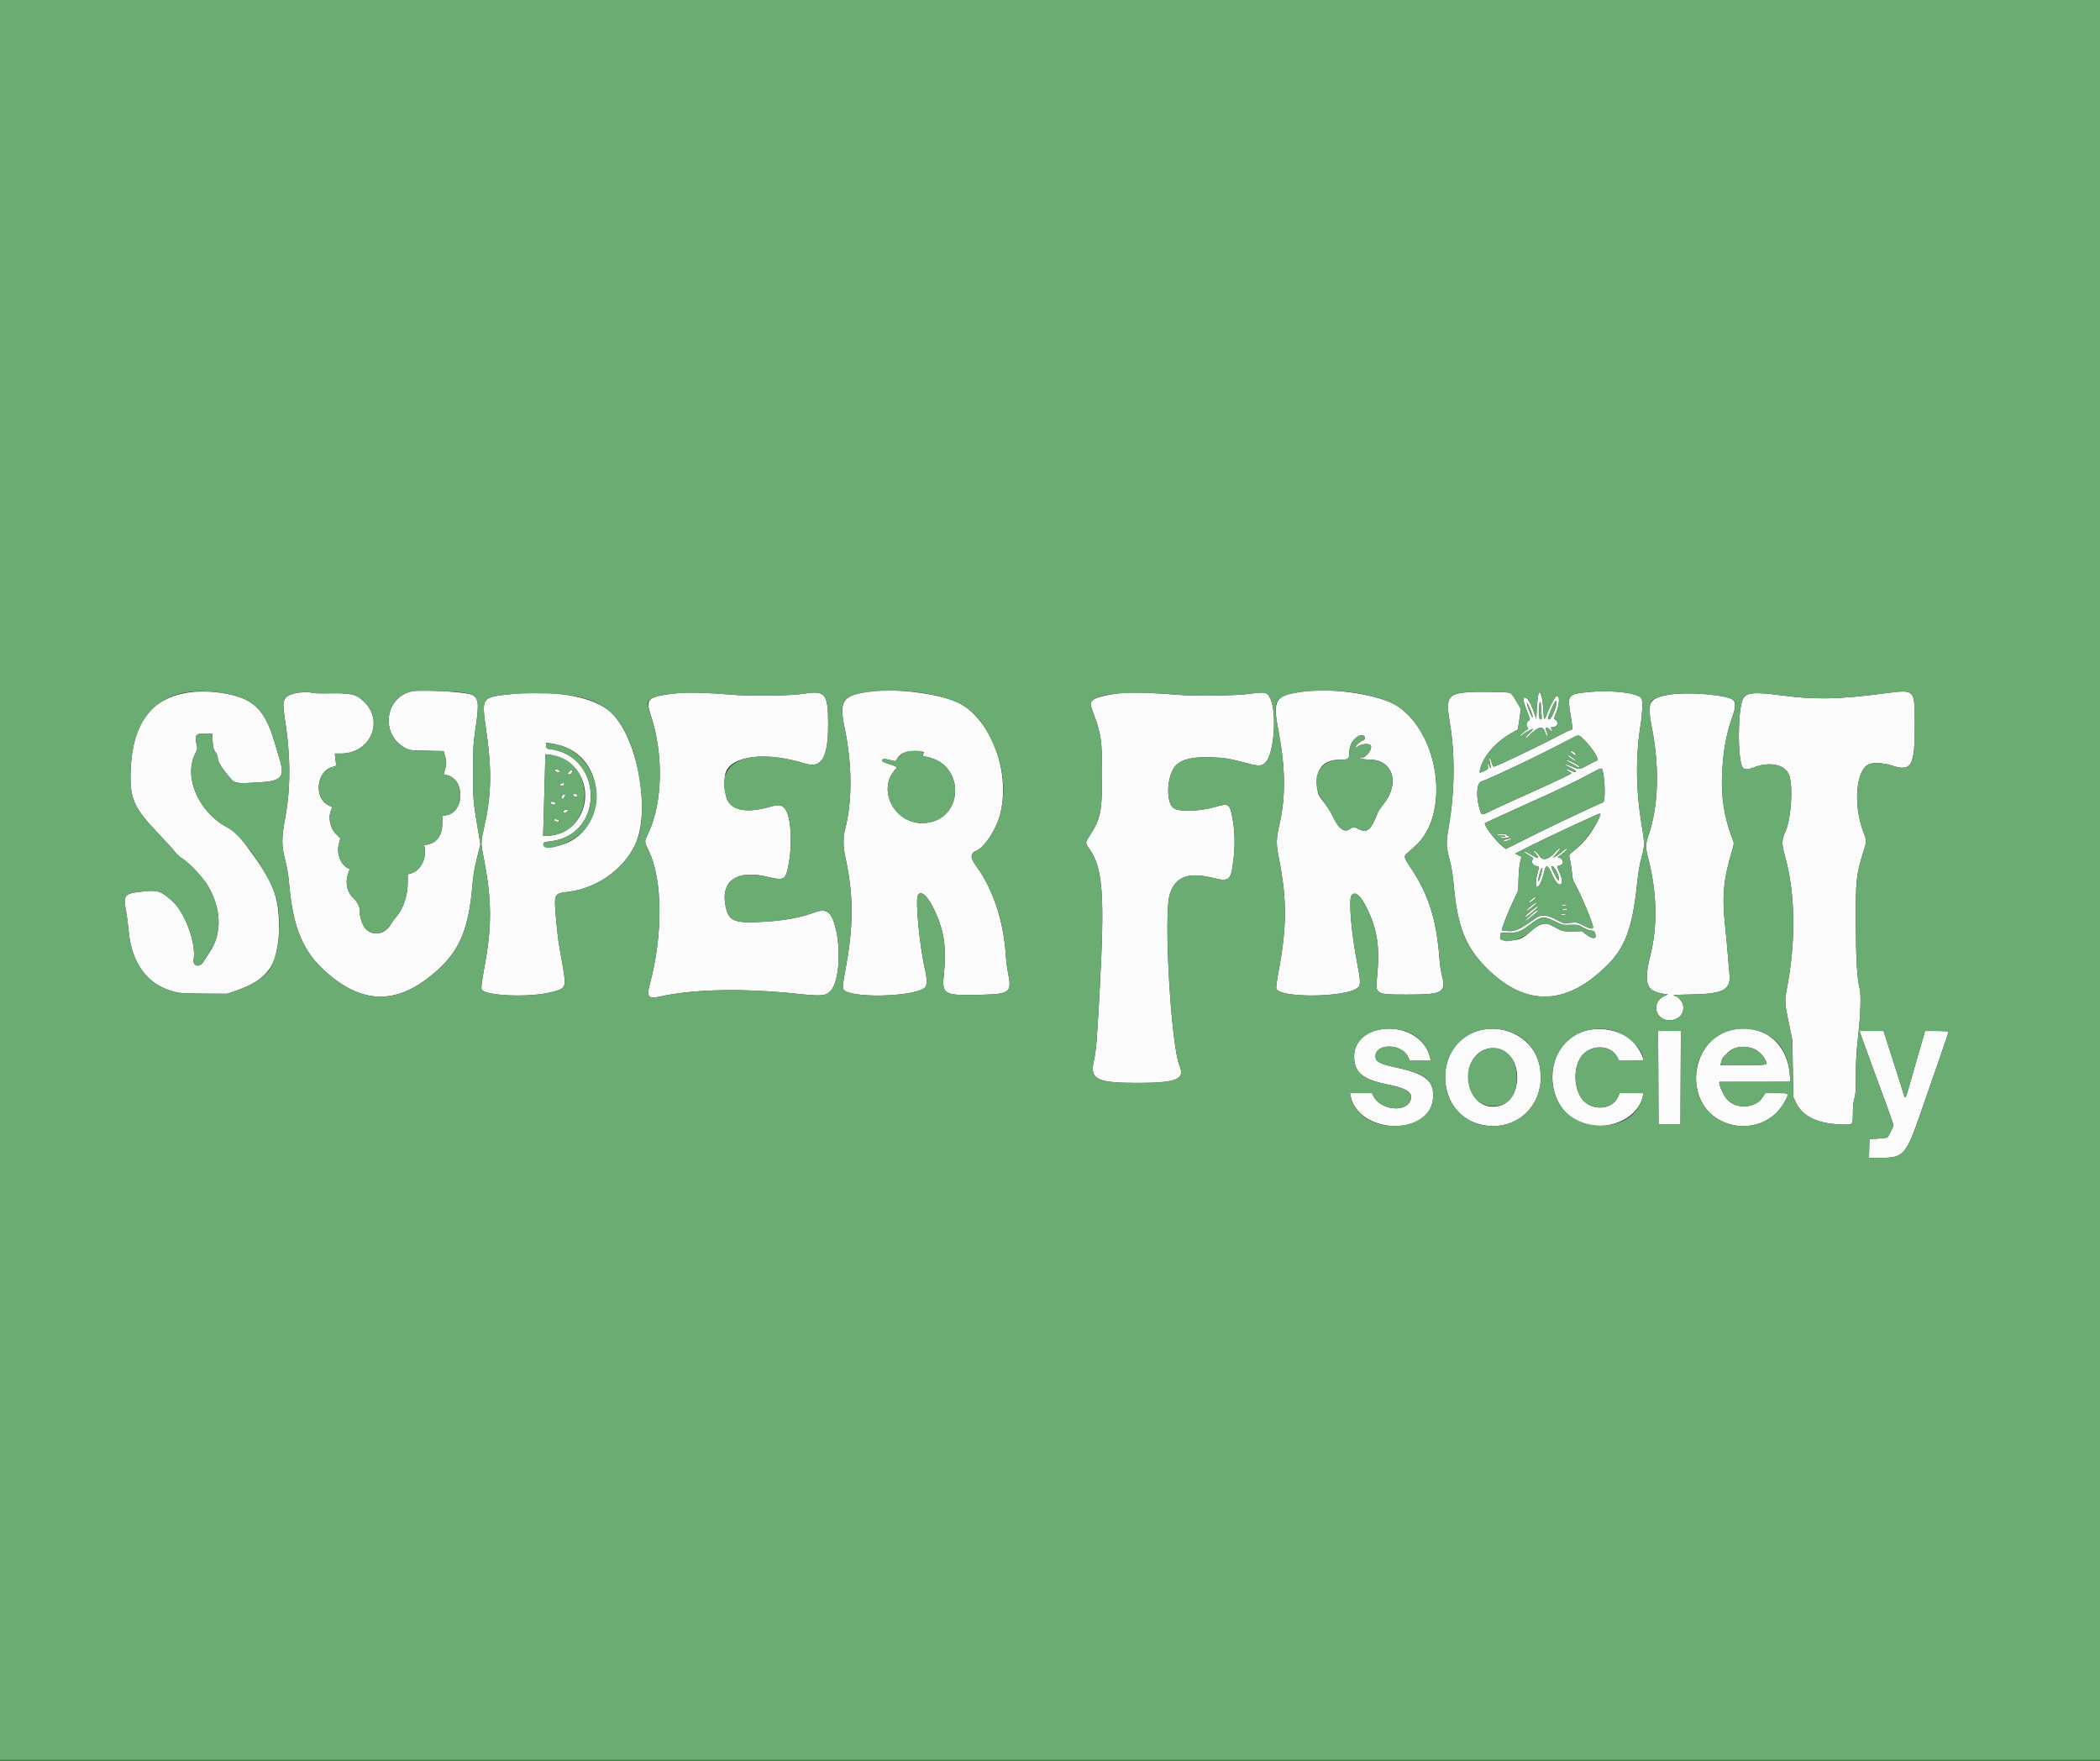
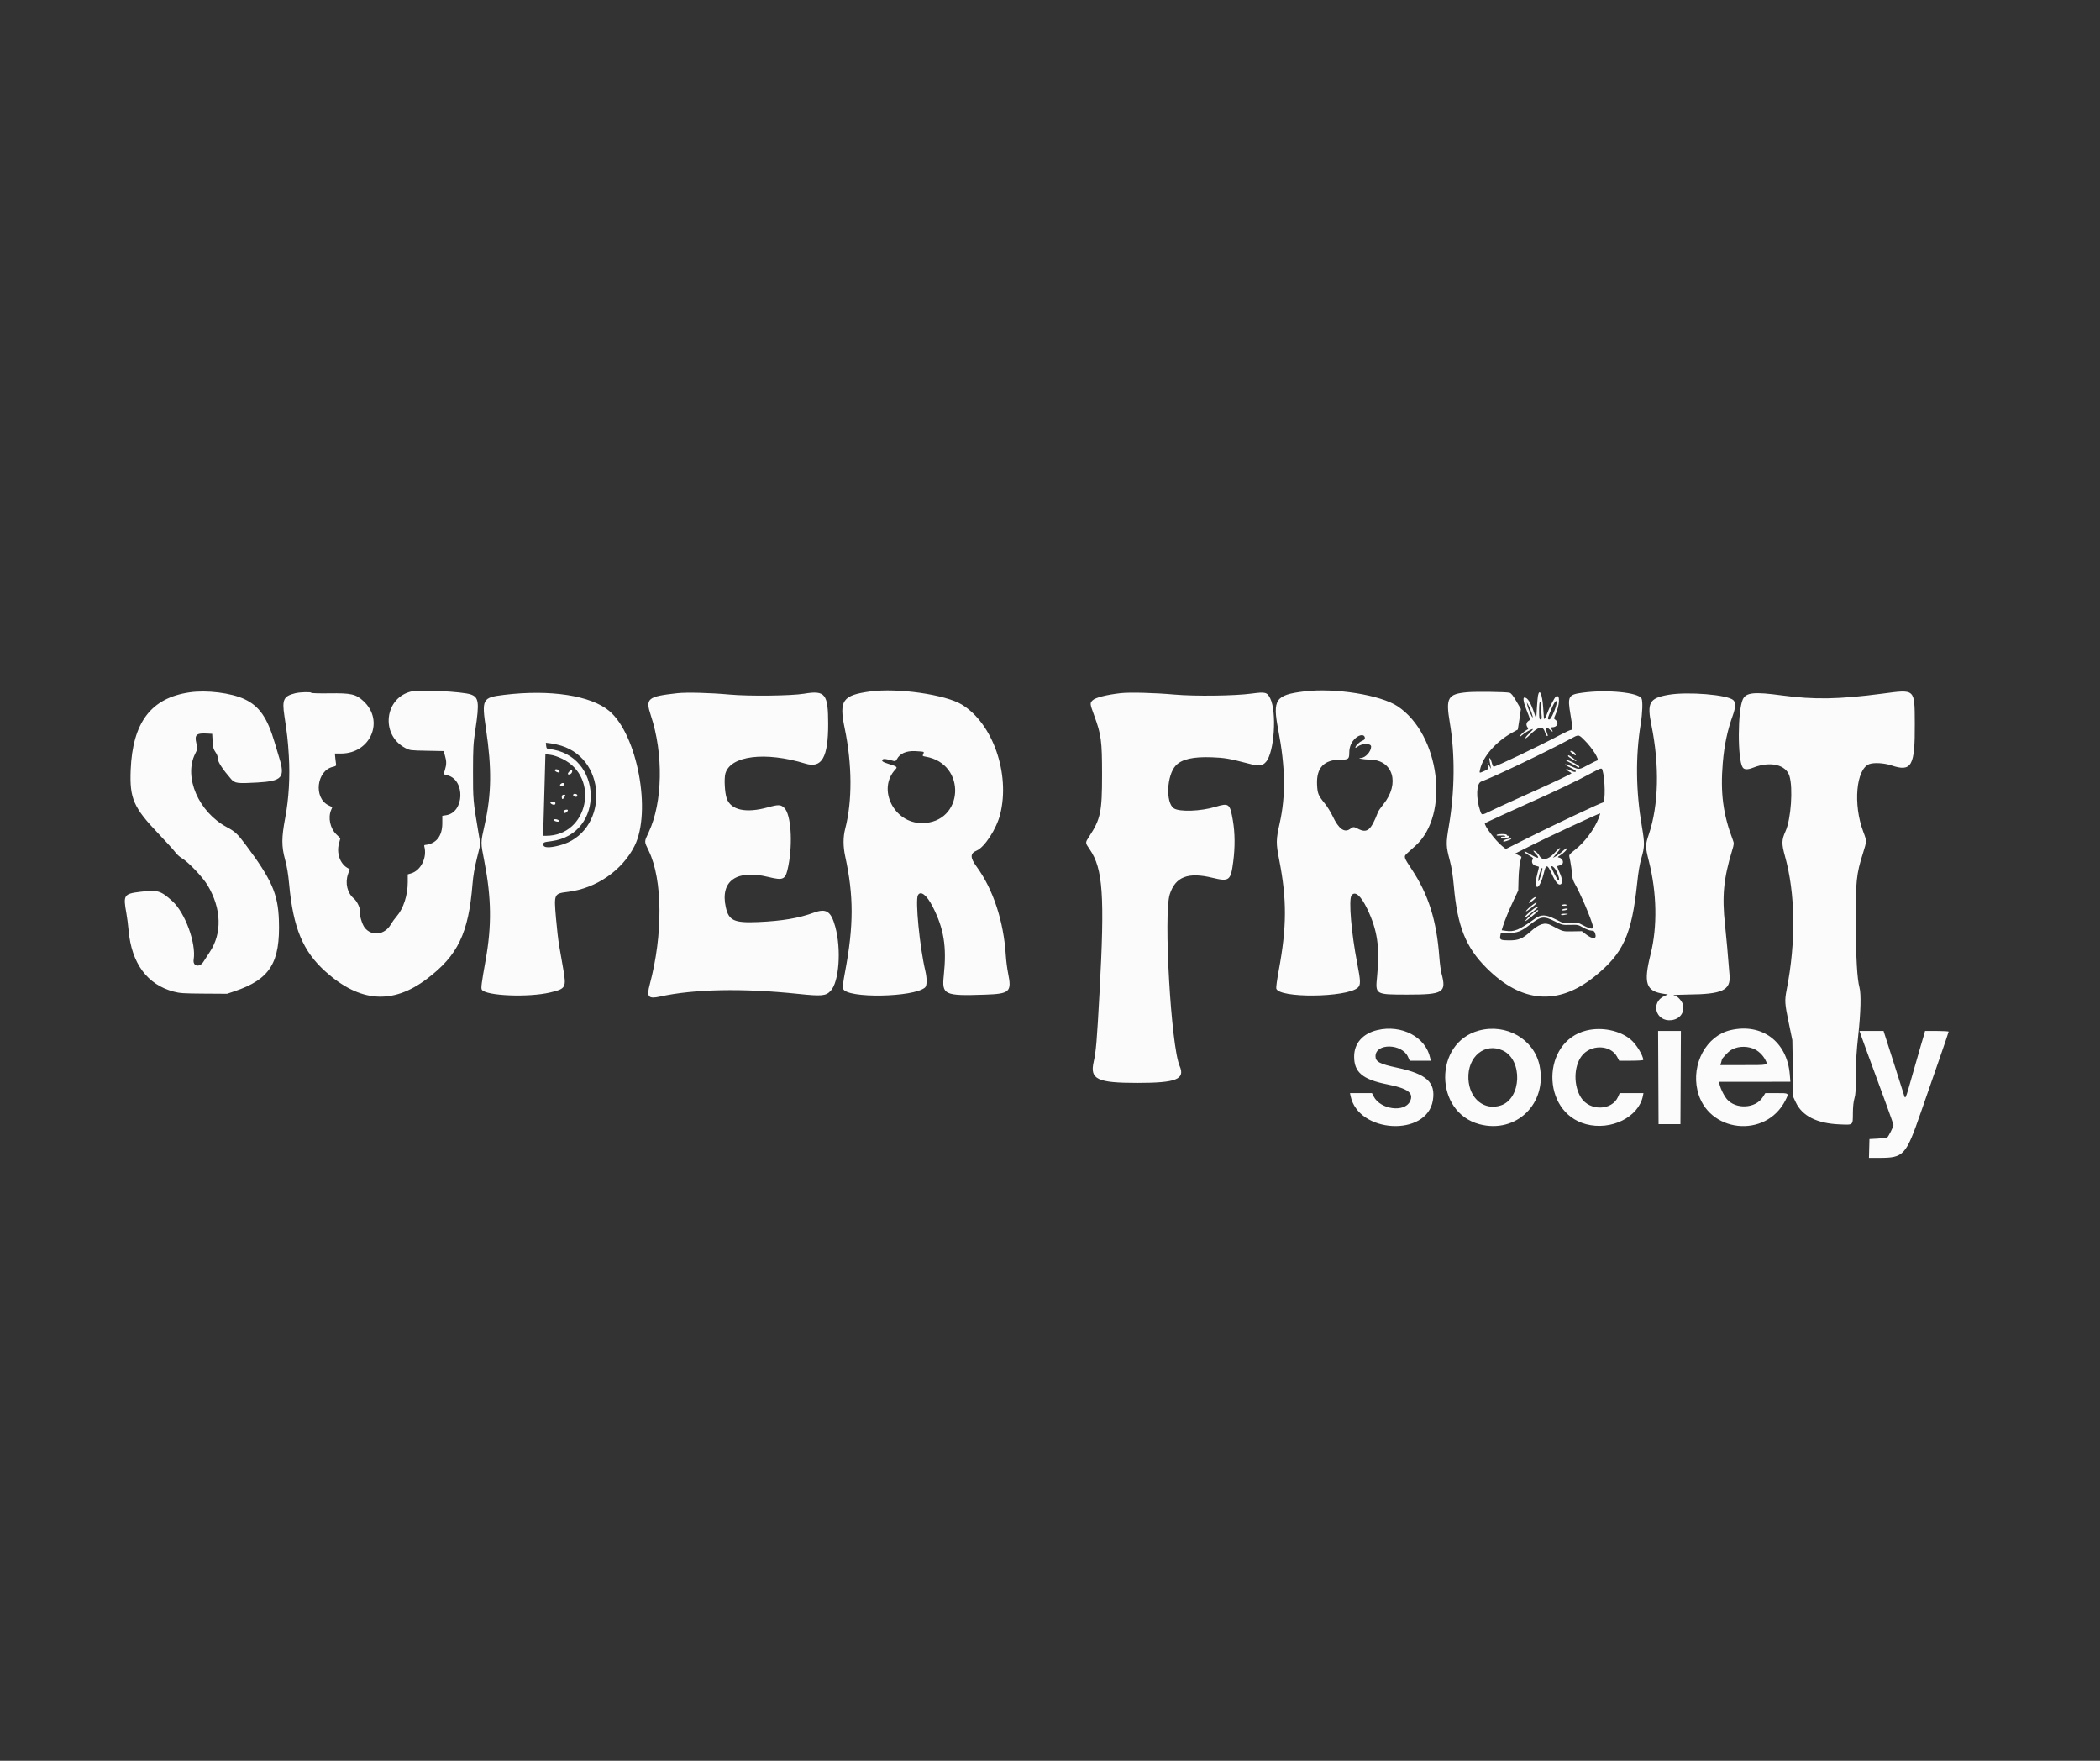
<svg xmlns="http://www.w3.org/2000/svg" height="335.319" viewBox="0 0 400 335.319" width="400">
  <rect x="0" y="0" width="400" height="335.319" fill="#333333" stroke="none" />
  <g fill-rule="evenodd">
    <path d="M78.500 131.645 C 73.240 132.751,72.386 139.930,77.214 142.455 C 78.057 142.896,78.179 142.911,81.290 142.970 L 84.496 143.031 84.748 143.879 C 85.065 144.945,85.066 145.564,84.752 146.599 C 84.615 147.048,84.503 147.427,84.502 147.439 C 84.501 147.451,84.825 147.542,85.221 147.642 C 88.659 148.508,88.455 154.728,84.972 155.250 L 84.250 155.359 84.248 156.804 C 84.245 159.258,83.058 160.723,80.917 160.917 C 80.825 160.925,80.780 161.041,80.816 161.174 C 81.393 163.281,80.193 165.756,78.324 166.316 L 77.667 166.513 77.667 167.980 C 77.667 170.477,76.838 173.038,75.556 174.500 C 75.194 174.912,74.692 175.608,74.440 176.045 C 73.276 178.066,70.762 178.362,69.445 176.635 C 68.966 176.008,68.420 174.156,68.558 173.628 C 68.700 173.086,68.029 171.630,67.398 171.109 C 66.158 170.085,65.702 168.189,66.284 166.476 L 66.603 165.534 66.125 165.252 C 64.774 164.454,64.087 162.476,64.550 160.713 L 64.831 159.642 64.035 158.863 C 62.884 157.735,62.458 155.720,63.065 154.269 L 63.296 153.715 62.570 153.362 C 59.684 151.960,60.298 146.715,63.427 146.031 C 63.865 145.935,64.064 145.809,64.025 145.652 C 63.993 145.523,63.926 144.985,63.877 144.458 L 63.787 143.500 64.959 143.500 C 70.617 143.500,73.281 137.213,69.204 133.487 C 67.771 132.178,66.862 131.975,62.697 132.035 C 60.741 132.063,59.312 132.019,59.282 131.929 C 59.218 131.737,57.144 131.796,56.250 132.015 C 54.012 132.565,53.698 133.219,54.172 136.333 C 54.703 139.822,54.840 141.059,55.011 143.887 C 55.258 147.963,55.018 152.093,54.319 155.791 C 53.617 159.503,53.611 161.181,54.291 163.667 C 54.663 165.025,54.892 166.409,55.078 168.417 C 55.847 176.731,57.703 181.176,62.020 185.041 C 68.561 190.898,74.780 191.344,81.299 186.424 C 87.213 181.960,89.239 177.749,90.005 168.333 C 90.132 166.776,90.391 165.264,90.847 163.425 L 91.506 160.766 91.094 158.341 C 90.130 152.665,90.088 152.191,90.098 146.917 C 90.106 142.380,90.148 141.639,90.553 138.918 C 91.331 133.695,91.201 132.761,89.625 132.234 C 88.071 131.715,80.160 131.296,78.500 131.645 M165.750 131.678 C 160.473 132.397,159.787 133.384,160.888 138.667 C 162.325 145.559,162.362 152.565,160.990 157.823 C 160.577 159.407,160.578 161.191,160.992 163.091 C 162.629 170.598,162.623 176.274,160.969 185.050 C 160.580 187.115,160.482 187.968,160.598 188.300 C 161.246 190.164,174.081 189.953,176.208 188.044 C 176.581 187.709,176.595 186.339,176.240 184.833 C 175.179 180.333,174.314 171.471,174.839 170.489 C 175.346 169.542,176.513 170.435,177.636 172.628 C 179.792 176.840,180.348 180.258,179.770 185.745 C 179.379 189.459,179.848 189.680,187.567 189.421 C 192.364 189.260,192.744 188.910,192.015 185.318 C 191.840 184.456,191.649 182.963,191.589 182.000 C 191.185 175.447,189.174 169.342,185.989 164.997 C 184.768 163.331,184.774 162.508,186.013 161.995 C 187.528 161.367,189.804 157.867,190.507 155.083 C 192.453 147.375,189.108 137.776,183.222 134.181 C 180.090 132.268,170.988 130.964,165.750 131.678 M248.417 131.669 C 242.934 132.350,242.368 133.183,243.472 138.952 C 244.845 146.126,244.926 151.521,243.742 156.822 C 243.042 159.952,243.035 160.570,243.658 163.750 C 245.134 171.274,245.114 176.503,243.576 184.776 C 243.260 186.476,243.045 188.038,243.098 188.247 C 243.566 190.112,256.413 189.993,258.610 188.103 C 259.197 187.598,259.183 186.879,258.522 183.477 C 257.396 177.678,256.860 171.346,257.426 170.537 C 258.085 169.597,259.186 170.522,260.401 173.034 C 262.368 177.104,262.851 180.382,262.303 185.947 C 261.960 189.422,261.927 189.403,268.083 189.405 C 274.945 189.408,275.552 189.032,274.574 185.383 C 274.432 184.852,274.244 183.445,274.156 182.258 C 273.640 175.297,272.094 170.371,268.919 165.583 C 267.357 163.226,267.329 163.129,268.030 162.494 C 268.334 162.218,269.048 161.573,269.617 161.061 C 276.209 155.129,274.264 139.882,266.229 134.508 C 262.995 132.344,254.229 130.947,248.417 131.669 M36.097 131.851 C 28.763 132.921,25.246 137.569,24.889 146.667 C 24.676 152.062,25.434 153.788,30.208 158.793 C 31.673 160.327,33.101 161.903,33.381 162.293 C 33.662 162.683,34.235 163.202,34.654 163.446 C 35.895 164.169,38.638 167.062,39.563 168.623 C 42.198 173.071,42.334 177.750,39.932 181.333 C 39.533 181.929,39.009 182.735,38.768 183.125 C 38.022 184.329,36.674 184.044,36.888 182.727 C 37.390 179.634,35.254 173.791,32.822 171.602 C 30.580 169.586,30.029 169.428,26.662 169.839 C 23.608 170.212,23.441 170.472,24.066 173.879 C 24.204 174.633,24.396 176.116,24.491 177.174 C 25.060 183.477,28.048 187.521,33.117 188.850 C 34.251 189.148,34.980 189.195,38.833 189.221 L 43.250 189.250 44.667 188.774 C 51.440 186.498,53.409 183.338,53.121 175.209 C 52.943 170.206,51.742 167.484,46.795 160.872 C 45.225 158.774,44.790 158.369,43.190 157.511 C 37.810 154.627,34.942 147.965,37.175 143.540 C 37.644 142.608,37.646 142.597,37.403 141.549 C 37.023 139.911,37.399 139.578,39.500 139.698 L 40.417 139.750 40.501 141.167 C 40.573 142.363,40.657 142.684,41.043 143.232 C 41.343 143.657,41.500 144.093,41.500 144.498 C 41.500 145.115,42.429 146.537,44.035 148.380 C 44.726 149.173,45.227 149.237,49.001 149.021 C 53.743 148.749,54.342 148.079,53.192 144.333 C 53.009 143.737,52.616 142.425,52.320 141.417 C 50.927 136.677,49.390 134.463,46.583 133.148 C 44.021 131.948,39.374 131.373,36.097 131.851 M279.500 131.824 C 275.743 132.165,275.352 132.847,276.158 137.648 C 277.168 143.662,277.105 150.630,275.981 157.250 C 275.402 160.658,275.414 161.097,276.165 163.917 C 276.503 165.189,276.735 166.668,276.921 168.750 C 277.610 176.442,279.181 180.373,283.154 184.345 C 289.831 191.021,296.781 191.562,303.750 185.949 C 309.190 181.568,310.806 178.030,311.834 168.250 C 312.066 166.035,312.317 164.561,312.667 163.346 C 313.276 161.230,313.284 160.581,312.743 157.405 C 311.589 150.630,311.511 144.103,312.510 137.917 C 312.857 135.768,312.933 133.497,312.673 133.012 C 312.064 131.874,306.173 131.288,301.522 131.902 C 298.699 132.275,298.541 132.562,299.157 136.189 C 299.570 138.621,299.582 139.000,299.248 139.000 C 299.109 139.000,298.303 139.365,297.456 139.812 C 292.954 142.187,284.973 146.000,284.505 146.000 C 284.413 146.000,284.253 145.661,284.149 145.247 C 283.920 144.338,283.562 144.003,283.723 144.849 C 283.782 145.161,283.873 145.642,283.923 145.917 L 284.016 146.417 283.666 145.833 L 283.316 145.250 283.397 145.872 C 283.476 146.475,283.455 146.504,282.718 146.830 C 281.751 147.258,281.772 147.263,281.897 146.640 C 282.398 144.134,284.892 141.254,288.083 139.496 C 288.633 139.193,289.095 138.939,289.108 138.931 C 289.122 138.923,289.260 138.041,289.414 136.970 L 289.694 135.023 288.821 133.526 C 288.165 132.402,287.840 132.003,287.516 131.923 C 286.825 131.754,281.053 131.683,279.500 131.824 M358.583 132.090 C 350.298 133.176,345.546 133.261,339.417 132.432 C 334.130 131.717,332.591 131.869,331.972 133.167 C 330.972 135.265,330.941 144.608,331.930 146.125 C 332.236 146.595,332.869 146.612,333.967 146.180 C 337.161 144.921,340.165 145.609,340.838 147.754 C 341.559 150.051,341.144 155.984,340.101 158.295 C 339.351 159.954,339.334 160.682,339.986 163.013 C 341.992 170.176,342.109 179.363,340.312 188.500 C 339.915 190.519,339.952 191.122,340.689 194.667 L 341.399 198.083 341.491 203.500 L 341.583 208.917 342.050 209.917 C 343.273 212.536,346.107 213.959,350.434 214.127 C 353.059 214.229,352.911 214.360,352.932 211.917 C 352.943 210.728,353.045 209.765,353.224 209.178 C 353.443 208.459,353.500 207.552,353.501 204.761 C 353.502 202.075,353.607 200.290,353.951 197.167 C 354.428 192.829,354.520 189.258,354.185 188.050 C 353.746 186.463,353.517 182.495,353.484 175.917 C 353.443 167.828,353.579 166.499,354.861 162.451 C 355.585 160.164,355.585 160.174,354.918 158.417 C 352.942 153.213,353.536 146.462,356.053 145.511 C 356.915 145.185,358.886 145.298,360.234 145.750 C 364.132 147.058,364.770 145.927,364.721 137.796 C 364.681 131.090,364.870 131.266,358.583 132.090 M129.000 132.010 C 123.333 132.638,122.897 133.005,123.967 136.230 C 126.399 143.557,126.233 152.794,123.567 158.481 C 122.673 160.386,122.673 160.172,123.577 162.044 C 126.228 167.534,126.301 178.000,123.754 187.518 C 123.128 189.857,123.490 190.273,125.722 189.779 C 132.180 188.352,141.509 188.168,151.963 189.264 C 156.512 189.741,157.289 189.672,158.202 188.714 C 159.832 187.006,160.282 180.791,159.091 176.460 C 158.282 173.520,157.379 172.935,155.000 173.809 C 152.156 174.854,148.943 175.395,144.413 175.591 C 139.834 175.788,138.817 175.323,138.249 172.772 C 137.138 167.775,140.285 165.530,146.330 167.006 C 149.319 167.736,149.648 167.549,150.176 164.825 C 151.025 160.449,150.652 155.119,149.411 153.878 C 148.738 153.205,148.295 153.187,146.254 153.751 C 142.078 154.907,139.204 154.280,138.421 152.042 C 138.049 150.980,137.902 148.300,138.162 147.333 C 139.085 143.909,145.743 143.071,153.401 145.416 C 156.537 146.376,157.753 144.255,157.747 137.833 C 157.743 132.122,157.190 131.431,153.167 132.104 C 150.731 132.512,142.711 132.606,139.000 132.270 C 135.212 131.927,130.786 131.812,129.000 132.010 M213.417 132.005 C 210.751 132.309,208.625 132.851,208.120 133.356 C 207.579 133.895,207.589 133.990,208.416 136.250 C 209.761 139.925,209.917 141.089,209.917 147.500 C 209.917 154.617,209.641 155.952,207.491 159.262 C 206.678 160.512,206.676 160.452,207.573 161.762 C 210.092 165.441,210.443 170.565,209.437 189.000 C 208.926 198.370,208.770 200.208,208.317 202.229 C 207.573 205.551,208.985 206.227,216.667 206.226 C 224.069 206.225,225.792 205.531,224.690 202.994 C 223.050 199.221,221.605 174.034,222.814 170.299 C 223.893 166.964,226.302 166.036,230.944 167.165 C 234.147 167.944,234.436 167.716,234.906 164.055 C 235.263 161.280,235.238 158.619,234.835 156.262 C 234.279 153.010,234.098 152.869,231.478 153.665 C 228.732 154.499,224.667 154.642,223.599 153.942 C 221.990 152.888,222.228 147.609,223.967 145.776 C 225.110 144.573,227.265 144.081,230.824 144.214 C 233.258 144.304,234.178 144.462,237.809 145.412 C 239.872 145.952,240.430 145.897,241.147 145.081 C 242.723 143.285,243.234 135.613,241.952 133.000 C 241.370 131.815,241.025 131.725,238.425 132.080 C 235.189 132.521,227.657 132.616,223.667 132.266 C 219.781 131.925,215.151 131.807,213.417 132.005 M96.052 132.323 C 91.852 132.832,91.723 133.074,92.573 138.834 C 93.691 146.407,93.625 151.187,92.324 157.040 C 91.528 160.620,91.532 160.285,92.256 164.033 C 93.609 171.027,93.678 176.262,92.504 182.833 C 91.709 187.283,91.593 188.180,91.774 188.466 C 92.521 189.651,100.684 189.986,104.795 189.001 C 107.821 188.275,107.910 188.103,107.245 184.314 C 106.998 182.904,106.659 180.963,106.493 180.000 C 106.327 179.037,106.060 176.705,105.899 174.816 C 105.505 170.191,105.513 170.173,108.214 169.838 C 113.579 169.171,118.509 165.772,120.857 161.120 C 124.151 154.595,121.406 139.906,116.049 135.390 C 112.565 132.454,104.796 131.262,96.052 132.323 M292.945 132.481 C 292.892 132.746,292.796 133.851,292.731 134.938 L 292.613 136.913 292.223 135.758 C 291.544 133.745,290.964 132.833,290.364 132.833 C 290.005 132.833,290.229 133.934,290.933 135.635 C 291.445 136.871,291.488 137.077,291.263 137.203 C 290.767 137.480,290.619 137.985,290.905 138.422 C 291.151 138.798,291.145 138.833,290.792 139.015 C 290.297 139.269,289.500 140.018,289.500 140.229 C 289.500 140.321,289.706 140.202,289.958 139.966 C 290.414 139.539,291.674 138.833,291.981 138.833 C 292.069 138.833,291.754 139.203,291.281 139.655 C 290.808 140.106,290.471 140.526,290.532 140.588 C 290.594 140.650,290.908 140.436,291.231 140.113 C 292.983 138.361,293.853 138.137,294.250 139.333 C 294.402 139.792,294.596 140.167,294.680 140.167 C 294.877 140.167,294.877 140.165,294.592 139.359 C 294.289 138.498,294.525 138.302,295.148 138.898 C 295.722 139.449,295.922 139.458,295.568 138.917 C 295.306 138.516,295.309 138.500,295.658 138.500 C 296.614 138.500,297.027 137.605,296.305 137.099 C 295.952 136.852,295.950 136.831,296.227 136.215 C 297.113 134.242,297.205 132.128,296.383 132.636 C 296.104 132.809,295.093 134.761,294.662 135.962 C 294.343 136.850,294.110 137.140,294.075 136.694 C 294.070 136.633,294.006 135.725,293.934 134.677 C 293.760 132.183,293.238 131.021,292.945 132.481 M317.750 132.324 C 314.156 132.964,313.688 133.807,314.555 138.083 C 316.120 145.792,315.943 153.311,314.066 158.884 C 313.364 160.969,313.365 161.207,314.090 164.079 C 315.596 170.048,315.714 176.470,314.411 181.669 C 313.011 187.259,313.499 188.754,316.888 189.256 L 317.693 189.375 317.048 189.664 C 314.307 190.891,315.376 194.631,318.366 194.277 C 319.939 194.091,320.870 192.886,320.591 191.397 C 320.468 190.744,319.529 189.667,319.081 189.667 C 318.956 189.667,318.819 189.610,318.777 189.542 C 318.735 189.473,319.987 189.406,321.559 189.393 C 328.039 189.338,329.661 188.590,329.440 185.757 C 329.141 181.935,328.817 178.321,328.574 176.083 C 327.984 170.668,328.300 167.342,329.908 162.034 C 330.309 160.709,330.316 160.623,330.060 159.951 C 328.200 155.067,327.669 150.985,328.150 145.274 C 328.435 141.898,329.025 139.108,330.067 136.211 C 330.591 134.753,330.628 133.795,330.177 133.344 C 329.136 132.303,321.426 131.670,317.750 132.324 M296.500 133.816 C 296.500 134.558,295.460 137.000,295.144 137.000 C 294.755 137.000,294.756 136.875,295.156 135.860 C 295.969 133.797,296.500 132.990,296.500 133.816 M293.501 134.208 C 293.502 134.506,293.550 135.256,293.609 135.875 C 293.701 136.851,293.679 137.000,293.441 137.000 C 293.205 137.000,293.167 136.769,293.167 135.333 C 293.167 134.333,293.233 133.667,293.333 133.667 C 293.425 133.667,293.501 133.910,293.501 134.208 M291.702 135.644 C 291.875 136.136,291.983 136.572,291.942 136.613 C 291.830 136.725,291.050 134.950,290.928 134.309 L 290.822 133.750 291.105 134.250 C 291.261 134.525,291.529 135.153,291.702 135.644 M259.970 140.462 C 260.013 140.759,259.900 140.892,259.444 141.083 C 258.888 141.315,258.167 142.041,258.167 142.368 C 258.167 142.454,258.358 142.374,258.591 142.190 C 259.440 141.522,261.167 141.516,261.167 142.181 C 261.167 143.115,260.089 144.311,259.217 144.345 C 258.304 144.381,259.746 144.645,260.917 144.657 C 265.348 144.701,266.710 149.184,263.502 153.167 C 263.022 153.762,262.562 154.427,262.478 154.644 C 261.138 158.134,260.425 158.731,258.667 157.833 C 257.851 157.417,257.763 157.419,257.174 157.854 C 256.087 158.658,254.973 157.850,253.847 155.443 C 253.497 154.695,252.824 153.607,252.351 153.026 C 251.090 151.473,250.947 151.125,250.867 149.407 C 250.718 146.222,252.184 144.670,255.342 144.668 C 256.858 144.666,256.999 144.554,257.004 143.342 C 257.008 142.188,257.421 141.251,258.240 140.531 C 259.004 139.860,259.880 139.825,259.970 140.462 M301.800 140.958 C 303.326 142.457,304.795 144.833,304.196 144.833 C 304.120 144.833,303.436 145.169,302.676 145.578 C 300.758 146.612,300.793 146.608,299.482 146.003 C 298.849 145.712,298.238 145.504,298.125 145.542 C 298.011 145.580,298.424 145.852,299.042 146.147 C 300.116 146.660,300.462 147.000,299.910 147.000 C 299.769 147.000,299.356 146.848,298.993 146.663 C 298.630 146.478,298.333 146.401,298.333 146.492 C 298.333 146.584,298.558 146.774,298.833 146.917 C 299.108 147.059,299.333 147.213,299.333 147.258 C 299.333 147.356,296.058 148.928,292.750 150.417 C 291.467 150.995,289.222 152.006,287.762 152.663 C 286.302 153.320,284.602 154.108,283.983 154.414 C 282.199 155.296,282.242 155.296,281.930 154.381 C 281.106 151.963,281.207 149.171,282.130 148.842 C 284.369 148.045,294.616 143.148,299.000 140.780 C 300.770 139.824,300.637 139.816,301.800 140.958 M106.889 142.003 C 115.990 144.815,115.757 158.654,106.569 161.004 C 104.576 161.514,103.500 161.464,103.500 160.863 C 103.500 160.396,103.510 160.392,105.042 160.189 C 115.341 158.825,114.873 143.668,104.500 142.625 C 104.158 142.591,104.074 142.482,104.029 142.017 L 103.975 141.451 104.884 141.558 C 105.383 141.617,106.285 141.817,106.889 142.003 M175.924 143.201 C 175.981 143.258,175.945 143.458,175.845 143.645 C 175.680 143.953,175.721 143.994,176.290 144.090 C 184.235 145.424,183.606 156.750,175.587 156.750 C 170.257 156.750,167.052 150.253,170.547 146.533 C 170.991 146.061,170.891 145.976,169.291 145.482 C 168.106 145.115,167.846 144.921,168.144 144.623 C 168.315 144.452,168.911 144.537,170.258 144.923 C 170.513 144.996,170.660 144.907,170.840 144.571 C 171.417 143.493,172.589 142.971,174.285 143.038 C 175.130 143.071,175.867 143.145,175.924 143.201 M299.506 143.484 C 299.824 143.751,300.110 143.896,300.142 143.808 C 300.237 143.549,299.645 143.000,299.272 143.000 C 298.980 143.000,299.014 143.071,299.506 143.484 M107.108 144.506 C 114.357 148.028,112.022 159.167,104.036 159.167 L 103.450 159.167 103.557 155.542 C 103.616 153.548,103.714 150.053,103.774 147.776 L 103.885 143.635 104.817 143.741 C 105.389 143.805,106.275 144.101,107.108 144.506 M298.667 143.958 C 298.667 144.133,300.162 145.060,300.269 144.953 C 300.353 144.869,298.958 143.833,298.762 143.833 C 298.709 143.833,298.667 143.890,298.667 143.958 M299.083 145.254 C 299.725 145.587,300.321 145.930,300.408 146.014 C 300.611 146.209,300.833 146.211,300.833 146.016 C 300.833 145.788,299.060 144.834,298.451 144.734 C 298.047 144.668,298.201 144.794,299.083 145.254 M305.229 146.625 C 305.754 148.418,305.812 152.833,305.311 152.833 C 305.018 152.833,295.927 157.115,291.452 159.361 L 286.821 161.685 286.163 161.164 C 284.854 160.127,282.545 157.047,282.859 156.757 C 282.940 156.682,288.815 153.987,291.417 152.832 C 296.570 150.543,300.319 148.742,303.333 147.107 C 304.907 146.253,305.106 146.203,305.229 146.625 M105.667 146.661 C 105.667 146.889,106.306 147.203,106.512 147.076 C 106.758 146.924,106.367 146.500,105.980 146.500 C 105.807 146.500,105.667 146.572,105.667 146.661 M108.429 146.929 C 108.285 147.073,108.167 147.260,108.167 147.345 C 108.167 147.565,108.563 147.537,108.800 147.300 C 109.037 147.063,109.065 146.667,108.845 146.667 C 108.760 146.667,108.573 146.785,108.429 146.929 M106.958 149.185 C 106.798 149.276,106.667 149.421,106.667 149.508 C 106.667 149.727,107.288 149.708,107.426 149.485 C 107.599 149.204,107.284 149.002,106.958 149.185 M109.167 151.397 C 109.167 151.666,109.789 151.874,109.926 151.651 C 110.072 151.416,109.847 151.167,109.490 151.167 C 109.312 151.167,109.167 151.270,109.167 151.397 M107.111 151.444 C 106.941 151.614,106.979 152.167,107.161 152.167 C 107.309 152.167,107.667 151.645,107.667 151.428 C 107.667 151.296,107.246 151.309,107.111 151.444 M104.833 152.827 C 104.833 153.097,105.514 153.386,105.703 153.197 C 105.796 153.104,105.821 152.948,105.759 152.848 C 105.620 152.624,104.833 152.606,104.833 152.827 M107.542 154.277 C 107.266 154.388,107.273 154.833,107.550 154.833 C 107.790 154.833,108.167 154.508,108.167 154.300 C 108.167 154.155,107.872 154.144,107.542 154.277 M304.492 155.853 C 303.658 157.972,301.802 160.440,299.980 161.854 C 298.968 162.639,298.838 162.802,298.929 163.167 C 299.129 163.968,299.499 166.421,299.499 166.951 C 299.500 167.245,299.708 167.845,299.963 168.284 C 300.990 170.055,303.041 174.853,303.421 176.375 C 303.587 177.035,303.010 176.989,301.577 176.229 C 300.467 175.639,300.405 175.627,299.139 175.732 L 297.841 175.840 296.305 175.069 C 294.409 174.117,293.536 174.096,292.323 174.974 C 289.365 177.114,288.414 177.509,286.810 177.268 L 286.037 177.152 286.251 176.451 C 286.586 175.352,287.442 173.274,288.353 171.348 L 289.187 169.583 289.247 167.333 C 289.281 166.088,289.419 164.654,289.556 164.122 L 289.805 163.160 289.208 162.854 L 288.611 162.548 291.514 161.078 C 294.683 159.475,304.702 154.813,304.791 154.902 C 304.821 154.932,304.687 155.360,304.492 155.853 M105.541 156.208 C 105.621 156.454,106.500 156.595,106.500 156.362 C 106.500 156.184,106.105 156.000,105.722 156.000 C 105.585 156.000,105.503 156.094,105.541 156.208 M285.076 159.013 C 285.001 159.134,285.211 159.170,285.726 159.124 C 286.145 159.086,286.584 159.117,286.702 159.192 C 286.837 159.278,286.704 159.329,286.342 159.331 C 285.922 159.333,285.816 159.383,285.951 159.517 C 286.163 159.730,287.500 159.559,287.500 159.319 C 287.500 159.235,287.387 159.167,287.250 159.167 C 287.112 159.167,287.000 159.092,287.000 159.000 C 287.000 158.775,285.215 158.786,285.076 159.013 M286.875 159.853 C 286.577 159.939,286.333 160.087,286.333 160.183 C 286.333 160.350,286.602 160.302,287.458 159.982 C 288.259 159.682,287.810 159.583,286.875 159.853 M296.015 162.519 C 294.896 163.737,293.738 163.943,293.255 163.010 C 293.003 162.521,292.405 162.000,292.097 162.000 C 292.008 162.000,292.174 162.247,292.467 162.550 C 293.416 163.529,293.034 163.616,291.595 162.750 C 291.062 162.429,290.556 162.167,290.470 162.167 C 290.163 162.167,290.525 162.495,291.329 162.947 C 291.931 163.285,292.102 163.460,291.978 163.610 C 291.609 164.055,291.883 164.722,292.500 164.880 C 292.821 164.963,293.105 165.051,293.131 165.076 C 293.157 165.102,293.021 165.695,292.829 166.394 C 292.229 168.581,292.635 169.787,293.425 168.167 C 293.626 167.754,293.921 166.873,294.080 166.208 C 294.479 164.540,294.758 164.576,295.572 166.402 C 296.294 168.023,296.860 168.673,297.299 168.388 C 297.698 168.129,297.595 167.310,297.005 166.045 C 296.739 165.474,296.572 164.978,296.635 164.943 C 296.698 164.908,296.956 164.830,297.208 164.770 C 298.014 164.577,297.794 163.470,296.917 163.307 C 296.632 163.254,296.669 163.193,297.170 162.883 C 297.887 162.439,298.596 161.707,298.449 161.560 C 298.389 161.500,298.010 161.756,297.606 162.128 C 297.202 162.500,296.627 162.931,296.328 163.086 L 295.785 163.367 296.476 162.548 C 296.856 162.097,297.167 161.677,297.167 161.614 C 297.167 161.355,296.870 161.589,296.015 162.519 M296.448 165.863 C 296.935 166.840,297.116 167.667,296.843 167.667 C 296.676 167.667,295.500 165.404,295.500 165.082 C 295.500 164.700,296.125 165.215,296.448 165.863 M293.510 166.670 C 293.316 167.310,293.112 167.833,293.057 167.833 C 292.899 167.833,293.144 166.563,293.450 165.799 C 293.870 164.748,293.912 165.348,293.510 166.670 M291.677 171.337 C 291.362 171.606,291.153 171.875,291.213 171.935 C 291.326 172.049,292.467 171.175,292.488 170.958 C 292.510 170.725,292.251 170.846,291.677 171.337 M292.083 172.200 C 291.359 172.717,290.667 173.373,290.667 173.542 C 290.667 173.623,291.117 173.335,291.667 172.903 C 292.217 172.471,292.667 172.054,292.667 171.975 C 292.667 171.787,292.660 171.789,292.083 172.200 M297.452 172.367 C 297.337 172.440,297.524 172.496,297.885 172.497 C 298.237 172.499,298.477 172.431,298.423 172.344 C 298.312 172.165,297.749 172.178,297.452 172.367 M291.583 173.506 C 290.640 174.291,290.319 174.667,290.593 174.667 C 290.724 174.667,293.000 172.836,293.000 172.731 C 293.000 172.488,292.439 172.795,291.583 173.506 M297.792 173.115 C 297.631 173.157,297.500 173.248,297.500 173.317 C 297.500 173.485,298.480 173.334,298.595 173.147 C 298.689 172.996,298.307 172.980,297.792 173.115 M291.503 174.330 C 290.909 174.870,290.469 175.358,290.526 175.415 C 290.617 175.506,293.000 173.568,293.000 173.402 C 293.000 173.135,292.425 173.492,291.503 174.330 M297.333 174.174 C 297.333 174.285,297.563 174.307,297.958 174.235 C 298.823 174.079,298.847 174.000,298.028 174.000 C 297.646 174.000,297.333 174.078,297.333 174.174 M296.243 175.496 C 297.553 176.151,297.634 176.169,299.087 176.127 C 300.515 176.086,300.627 176.109,301.541 176.637 C 302.068 176.941,302.761 177.204,303.083 177.220 C 303.582 177.246,303.693 177.328,303.845 177.788 C 304.205 178.872,303.404 178.933,302.080 177.923 L 301.309 177.334 299.529 177.364 C 297.628 177.397,297.791 177.444,295.417 176.188 C 294.265 175.579,293.195 175.917,291.505 177.425 C 289.989 178.778,289.254 179.080,287.467 179.082 C 285.841 179.084,285.615 178.966,285.769 178.198 L 285.875 177.667 287.313 177.663 C 289.032 177.659,289.700 177.402,291.431 176.077 C 293.565 174.444,294.027 174.388,296.243 175.496 M262.330 196.173 C 259.575 196.827,257.950 198.673,257.931 201.167 C 257.908 204.195,259.529 205.566,264.240 206.505 C 268.183 207.290,269.334 208.145,268.582 209.729 C 267.541 211.922,262.927 211.305,261.650 208.800 L 261.327 208.167 259.233 208.167 L 257.140 208.167 257.251 208.708 C 258.707 215.854,271.809 216.551,272.929 209.542 C 273.477 206.115,271.744 204.530,266.141 203.336 C 262.815 202.628,262.000 202.198,262.000 201.156 C 262.000 198.611,267.059 198.707,268.194 201.274 L 268.516 202.000 270.521 202.000 L 272.526 202.000 272.410 201.458 C 271.552 197.473,266.971 195.070,262.330 196.173 M281.685 196.263 C 273.075 198.579,273.153 211.796,281.791 214.092 C 288.812 215.959,294.770 210.148,293.249 202.917 C 292.192 197.890,286.918 194.856,281.685 196.263 M302.205 196.241 C 293.582 198.329,293.501 211.792,302.097 214.086 C 306.872 215.360,312.138 212.747,312.935 208.708 L 313.042 208.167 310.779 208.167 L 308.516 208.167 308.200 208.881 C 307.029 211.527,302.794 211.619,301.151 209.033 C 299.706 206.760,299.746 203.162,301.239 201.143 C 302.937 198.846,306.778 198.912,308.024 201.260 L 308.416 202.000 310.708 202.000 C 311.969 202.000,313.000 201.934,313.000 201.854 C 313.000 201.018,311.671 198.853,310.617 197.972 C 308.545 196.239,305.120 195.535,302.205 196.241 M329.603 196.185 C 325.041 197.256,322.138 202.566,323.326 207.667 C 325.199 215.711,336.359 216.947,340.087 209.524 C 340.779 208.147,340.803 208.166,338.375 208.170 L 336.250 208.173 335.750 208.958 C 334.375 211.117,330.603 211.307,328.915 209.301 C 328.097 208.329,327.141 205.929,327.605 206.013 C 327.685 206.028,330.736 206.031,334.386 206.020 L 341.023 206.000 340.912 204.625 C 340.408 198.366,335.600 194.778,329.603 196.185 M315.874 205.208 L 315.917 214.083 318.000 214.083 L 320.083 214.083 320.126 205.208 L 320.170 196.333 318.000 196.333 L 315.830 196.333 315.874 205.208 M354.579 197.458 C 354.795 198.077,355.306 199.483,355.714 200.583 C 358.377 207.760,360.667 214.070,360.667 214.230 C 360.666 214.550,359.712 216.452,359.475 216.605 C 359.351 216.685,358.537 216.787,357.667 216.833 L 356.083 216.917 356.036 218.708 L 355.989 220.500 357.942 220.500 C 362.637 220.500,363.011 220.090,365.905 211.750 C 366.859 209.000,368.433 204.468,369.403 201.678 C 370.373 198.889,371.167 196.545,371.167 196.470 C 371.167 196.395,370.156 196.333,368.921 196.333 L 366.676 196.333 366.409 197.292 C 366.262 197.819,366.003 198.700,365.832 199.250 C 365.662 199.800,364.982 202.162,364.322 204.500 C 362.878 209.616,362.939 209.480,362.599 208.335 C 362.452 207.841,361.531 204.938,360.552 201.885 L 358.772 196.333 356.479 196.333 L 354.187 196.333 354.579 197.458 M333.897 199.674 C 334.835 200.025,335.744 200.855,336.241 201.815 C 336.787 202.872,336.945 202.833,332.095 202.833 L 327.690 202.833 327.845 202.293 C 327.930 201.995,328.000 201.743,328.000 201.732 C 328.000 201.572,329.150 200.345,329.564 200.064 C 330.720 199.279,332.430 199.125,333.897 199.674 M286.251 200.059 C 290.090 201.846,289.829 209.209,285.881 210.512 C 282.717 211.556,279.881 209.244,279.697 205.472 C 279.491 201.228,282.834 198.467,286.251 200.059" fill="#fafbfa" />
-     <path d="M0.000 167.583 L 0.000 335.167 200.000 335.167 L 400.000 335.167 400.000 167.583 L 400.000 0.000 200.000 0.000 L 0.000 0.000 0.000 167.583 M87.500 131.798 C 91.250 132.231,91.472 132.748,90.553 138.918 C 90.148 141.639,90.106 142.380,90.098 146.917 C 90.088 152.191,90.130 152.665,91.094 158.341 L 91.506 160.766 90.847 163.425 C 90.391 165.264,90.132 166.776,90.005 168.333 C 89.239 177.749,87.213 181.960,81.299 186.424 C 74.780 191.344,68.561 190.898,62.020 185.041 C 57.703 181.176,55.847 176.731,55.078 168.417 C 54.892 166.409,54.663 165.025,54.291 163.667 C 53.611 161.181,53.617 159.503,54.319 155.791 C 55.018 152.093,55.258 147.963,55.011 143.887 C 54.840 141.059,54.703 139.822,54.172 136.333 C 53.698 133.219,54.012 132.565,56.250 132.015 C 57.144 131.796,59.218 131.737,59.282 131.929 C 59.312 132.019,60.741 132.063,62.697 132.035 C 66.862 131.975,67.771 132.178,69.204 133.487 C 73.281 137.213,70.617 143.500,64.959 143.500 L 63.787 143.500 63.877 144.458 C 63.926 144.985,63.993 145.523,64.025 145.652 C 64.064 145.809,63.865 145.935,63.427 146.031 C 60.298 146.715,59.684 151.960,62.570 153.362 L 63.296 153.715 63.065 154.269 C 62.458 155.720,62.884 157.735,64.035 158.863 L 64.831 159.642 64.550 160.713 C 64.087 162.476,64.774 164.454,66.125 165.252 L 66.603 165.534 66.284 166.476 C 65.702 168.189,66.158 170.085,67.398 171.109 C 68.029 171.630,68.700 173.086,68.558 173.628 C 68.420 174.156,68.966 176.008,69.445 176.635 C 70.762 178.362,73.276 178.066,74.440 176.045 C 74.692 175.608,75.194 174.912,75.556 174.500 C 76.838 173.038,77.667 170.477,77.667 167.980 L 77.667 166.513 78.324 166.316 C 80.193 165.756,81.393 163.281,80.816 161.174 C 80.780 161.041,80.825 160.925,80.917 160.917 C 83.058 160.723,84.245 159.258,84.248 156.804 L 84.250 155.359 84.972 155.250 C 88.455 154.728,88.659 148.508,85.221 147.642 C 84.825 147.542,84.501 147.451,84.502 147.439 C 84.503 147.427,84.615 147.048,84.752 146.599 C 85.066 145.564,85.065 144.945,84.748 143.879 L 84.496 143.031 81.290 142.970 C 78.179 142.911,78.057 142.896,77.214 142.455 C 72.386 139.930,73.240 132.751,78.500 131.645 C 79.229 131.492,85.817 131.603,87.500 131.798 M176.844 132.151 C 183.506 133.476,186.233 135.444,188.759 140.750 C 191.148 145.770,191.705 150.338,190.507 155.083 C 189.804 157.867,187.528 161.367,186.013 161.995 C 184.774 162.508,184.768 163.331,185.989 164.997 C 189.174 169.342,191.185 175.447,191.589 182.000 C 191.649 182.963,191.840 184.456,192.015 185.318 C 192.744 188.910,192.364 189.260,187.567 189.421 C 179.848 189.680,179.379 189.459,179.770 185.745 C 180.348 180.258,179.792 176.840,177.636 172.628 C 176.513 170.435,175.346 169.542,174.839 170.489 C 174.314 171.471,175.179 180.333,176.240 184.833 C 176.595 186.339,176.581 187.709,176.208 188.044 C 174.081 189.953,161.246 190.164,160.598 188.300 C 160.482 187.968,160.580 187.115,160.969 185.050 C 162.623 176.274,162.629 170.598,160.992 163.091 C 160.578 161.191,160.577 159.407,160.990 157.823 C 162.362 152.565,162.325 145.559,160.888 138.667 C 160.156 135.154,160.273 133.778,161.377 132.935 C 163.314 131.458,171.318 131.052,176.844 132.151 M259.000 132.081 C 264.977 133.204,267.552 134.692,270.067 138.475 C 274.975 145.858,274.765 156.429,269.617 161.061 C 267.053 163.369,267.128 162.881,268.919 165.583 C 272.094 170.371,273.640 175.297,274.156 182.258 C 274.244 183.445,274.432 184.852,274.574 185.383 C 275.552 189.032,274.945 189.408,268.083 189.405 C 261.927 189.403,261.960 189.422,262.303 185.947 C 262.851 180.382,262.368 177.104,260.401 173.034 C 259.186 170.522,258.085 169.597,257.426 170.537 C 256.860 171.346,257.396 177.678,258.522 183.477 C 259.183 186.879,259.197 187.598,258.610 188.103 C 256.413 189.993,243.566 190.112,243.098 188.247 C 243.045 188.038,243.260 186.476,243.576 184.776 C 245.114 176.503,245.134 171.274,243.658 163.750 C 243.035 160.570,243.042 159.952,243.742 156.822 C 244.926 151.521,244.845 146.126,243.472 138.952 C 242.651 134.662,242.788 133.540,244.232 132.730 C 246.516 131.449,253.910 131.124,259.000 132.081 M41.959 131.913 C 48.185 132.856,50.401 134.888,52.320 141.417 C 52.616 142.425,53.009 143.737,53.192 144.333 C 54.342 148.079,53.743 148.749,49.001 149.021 C 45.227 149.237,44.726 149.173,44.035 148.380 C 42.429 146.537,41.500 145.115,41.500 144.498 C 41.500 144.093,41.343 143.657,41.043 143.232 C 40.657 142.684,40.573 142.363,40.501 141.167 L 40.417 139.750 39.500 139.698 C 37.399 139.578,37.023 139.911,37.403 141.549 C 37.646 142.597,37.644 142.608,37.175 143.540 C 34.942 147.965,37.810 154.627,43.190 157.511 C 46.299 159.178,51.476 166.699,52.695 171.320 C 53.739 175.281,53.044 181.996,51.309 184.704 C 50.380 186.153,47.846 187.706,44.667 188.774 L 43.250 189.250 38.833 189.221 C 34.980 189.195,34.251 189.148,33.117 188.850 C 28.048 187.521,25.060 183.477,24.491 177.174 C 24.396 176.116,24.204 174.633,24.066 173.879 C 23.441 170.472,23.608 170.212,26.662 169.839 C 30.029 169.428,30.580 169.586,32.822 171.602 C 35.254 173.791,37.390 179.634,36.888 182.727 C 36.674 184.044,38.022 184.329,38.768 183.125 C 39.009 182.735,39.533 181.929,39.932 181.333 C 42.334 177.750,42.198 173.071,39.563 168.623 C 38.638 167.062,35.895 164.169,34.654 163.446 C 34.235 163.202,33.662 162.683,33.381 162.293 C 33.101 161.903,31.673 160.327,30.208 158.793 C 25.434 153.788,24.676 152.062,24.889 146.667 C 25.328 135.504,31.343 130.304,41.959 131.913 M287.516 131.923 C 287.840 132.003,288.165 132.402,288.821 133.526 L 289.694 135.023 289.414 136.970 C 289.260 138.041,289.122 138.923,289.108 138.931 C 289.095 138.939,288.633 139.193,288.083 139.496 C 284.892 141.254,282.398 144.134,281.897 146.640 C 281.772 147.263,281.751 147.258,282.718 146.830 C 283.455 146.504,283.476 146.475,283.397 145.872 L 283.316 145.250 283.666 145.833 L 284.016 146.417 283.923 145.917 C 283.873 145.642,283.782 145.161,283.723 144.849 C 283.562 144.003,283.920 144.338,284.149 145.247 C 284.253 145.661,284.413 146.000,284.505 146.000 C 284.973 146.000,292.954 142.187,297.456 139.812 C 298.303 139.365,299.109 139.000,299.248 139.000 C 299.582 139.000,299.570 138.621,299.157 136.189 C 298.541 132.562,298.699 132.275,301.522 131.902 C 306.173 131.288,312.064 131.874,312.673 133.012 C 312.933 133.497,312.857 135.768,312.510 137.917 C 311.511 144.103,311.589 150.630,312.743 157.405 C 313.284 160.581,313.276 161.230,312.667 163.346 C 312.317 164.561,312.066 166.035,311.834 168.250 C 310.806 178.030,309.190 181.568,303.750 185.949 C 296.781 191.562,289.831 191.021,283.154 184.345 C 279.181 180.373,277.610 176.442,276.921 168.750 C 276.735 166.668,276.503 165.189,276.165 163.917 C 275.414 161.097,275.402 160.658,275.981 157.250 C 277.105 150.630,277.168 143.662,276.158 137.648 C 275.352 132.847,275.743 132.165,279.500 131.824 C 281.053 131.683,286.825 131.754,287.516 131.923 M363.882 132.003 C 364.602 132.569,364.693 133.199,364.721 137.796 C 364.770 145.927,364.132 147.058,360.234 145.750 C 358.886 145.298,356.915 145.185,356.053 145.511 C 353.536 146.462,352.942 153.213,354.918 158.417 C 355.585 160.174,355.585 160.164,354.861 162.451 C 353.579 166.499,353.443 167.828,353.484 175.917 C 353.517 182.495,353.746 186.463,354.185 188.050 C 354.520 189.258,354.428 192.829,353.951 197.167 C 353.607 200.290,353.502 202.075,353.501 204.761 C 353.500 207.552,353.443 208.459,353.224 209.178 C 353.045 209.765,352.943 210.728,352.932 211.917 C 352.911 214.360,353.059 214.229,350.434 214.127 C 346.107 213.959,343.273 212.536,342.050 209.917 L 341.583 208.917 341.491 203.500 L 341.399 198.083 340.689 194.667 C 339.952 191.122,339.915 190.519,340.312 188.500 C 342.109 179.363,341.992 170.176,339.986 163.013 C 339.334 160.682,339.351 159.954,340.101 158.295 C 341.144 155.984,341.559 150.051,340.838 147.754 C 340.165 145.609,337.161 144.921,333.967 146.180 C 332.869 146.612,332.236 146.595,331.930 146.125 C 330.941 144.608,330.972 135.265,331.972 133.167 C 332.591 131.869,334.130 131.717,339.417 132.432 C 345.546 133.261,350.298 133.176,358.583 132.090 C 362.470 131.581,363.328 131.567,363.882 132.003 M139.000 132.270 C 142.711 132.606,150.731 132.512,153.167 132.104 C 157.190 131.431,157.743 132.122,157.747 137.833 C 157.753 144.255,156.537 146.376,153.401 145.416 C 142.524 142.086,135.953 144.992,138.421 152.042 C 139.204 154.280,142.078 154.907,146.254 153.751 C 148.295 153.187,148.738 153.205,149.411 153.878 C 150.652 155.119,151.025 160.449,150.176 164.825 C 149.648 167.549,149.319 167.736,146.330 167.006 C 140.285 165.530,137.138 167.775,138.249 172.772 C 138.817 175.323,139.834 175.788,144.413 175.591 C 148.943 175.395,152.156 174.854,155.000 173.809 C 157.379 172.935,158.282 173.520,159.091 176.460 C 160.282 180.791,159.832 187.006,158.202 188.714 C 157.289 189.672,156.512 189.741,151.963 189.264 C 141.509 188.168,132.180 188.352,125.722 189.779 C 123.490 190.273,123.128 189.857,123.754 187.518 C 126.301 178.000,126.228 167.534,123.577 162.044 C 122.673 160.172,122.673 160.386,123.567 158.481 C 126.233 152.794,126.399 143.557,123.967 136.230 C 123.152 133.774,123.181 133.456,124.262 132.978 C 126.718 131.891,132.007 131.637,139.000 132.270 M223.667 132.266 C 227.657 132.616,235.189 132.521,238.425 132.080 C 241.025 131.725,241.370 131.815,241.952 133.000 C 243.234 135.613,242.723 143.285,241.147 145.081 C 240.430 145.897,239.872 145.952,237.809 145.412 C 234.178 144.462,233.258 144.304,230.824 144.214 C 227.265 144.081,225.110 144.573,223.967 145.776 C 222.228 147.609,221.990 152.888,223.599 153.942 C 224.667 154.642,228.732 154.499,231.478 153.665 C 234.098 152.869,234.279 153.010,234.835 156.262 C 235.238 158.619,235.263 161.280,234.906 164.055 C 234.436 167.716,234.147 167.944,230.944 167.165 C 226.302 166.036,223.893 166.964,222.814 170.299 C 221.605 174.034,223.050 199.221,224.690 202.994 C 225.792 205.531,224.069 206.225,216.667 206.226 C 208.985 206.227,207.573 205.551,208.317 202.229 C 208.770 200.208,208.926 198.370,209.437 189.000 C 210.443 170.565,210.092 165.441,207.573 161.762 C 206.676 160.452,206.678 160.512,207.491 159.262 C 209.641 155.952,209.917 154.617,209.917 147.500 C 209.917 141.089,209.761 139.925,208.416 136.250 C 208.114 135.425,207.820 134.540,207.762 134.284 C 207.303 132.253,213.931 131.412,223.667 132.266 M109.011 132.473 C 114.530 133.465,117.145 135.376,119.425 140.083 C 121.931 145.257,123.052 154.747,121.675 159.114 C 119.920 164.676,114.407 169.068,108.214 169.838 C 105.513 170.173,105.505 170.191,105.899 174.816 C 106.060 176.705,106.327 179.037,106.493 180.000 C 106.659 180.963,106.998 182.904,107.245 184.314 C 107.910 188.103,107.821 188.275,104.795 189.001 C 100.684 189.986,92.521 189.651,91.774 188.466 C 91.593 188.180,91.709 187.283,92.504 182.833 C 93.678 176.262,93.609 171.027,92.256 164.033 C 91.532 160.285,91.528 160.620,92.324 157.040 C 93.625 151.187,93.691 146.407,92.573 138.834 C 91.723 133.074,91.852 132.832,96.052 132.323 C 99.599 131.893,106.211 131.969,109.011 132.473 M293.655 132.385 C 293.735 132.597,293.861 133.628,293.934 134.677 C 294.006 135.725,294.070 136.633,294.075 136.694 C 294.110 137.140,294.343 136.850,294.662 135.962 C 295.093 134.761,296.104 132.809,296.383 132.636 C 297.205 132.128,297.113 134.242,296.227 136.215 C 295.950 136.831,295.952 136.852,296.305 137.099 C 297.027 137.605,296.614 138.500,295.658 138.500 C 295.309 138.500,295.306 138.516,295.568 138.917 C 295.922 139.458,295.722 139.449,295.148 138.898 C 294.525 138.302,294.289 138.498,294.592 139.359 C 294.877 140.165,294.877 140.167,294.680 140.167 C 294.596 140.167,294.402 139.792,294.250 139.333 C 293.853 138.137,292.983 138.361,291.231 140.113 C 290.908 140.436,290.594 140.650,290.532 140.588 C 290.471 140.526,290.808 140.106,291.281 139.655 C 291.754 139.203,292.069 138.833,291.981 138.833 C 291.674 138.833,290.414 139.539,289.958 139.966 C 289.706 140.202,289.500 140.321,289.500 140.229 C 289.500 140.018,290.297 139.269,290.792 139.015 C 291.145 138.833,291.151 138.798,290.905 138.422 C 290.619 137.985,290.767 137.480,291.263 137.203 C 291.488 137.077,291.445 136.871,290.933 135.635 C 290.229 133.934,290.005 132.833,290.364 132.833 C 290.964 132.833,291.544 133.745,292.223 135.758 L 292.613 136.913 292.731 134.938 C 292.904 132.052,293.208 131.211,293.655 132.385 M325.917 132.329 C 330.725 132.904,331.122 133.276,330.067 136.211 C 329.025 139.108,328.435 141.898,328.150 145.274 C 327.669 150.985,328.200 155.067,330.060 159.951 C 330.316 160.623,330.309 160.709,329.908 162.034 C 328.300 167.342,327.984 170.668,328.574 176.083 C 328.817 178.321,329.141 181.935,329.440 185.757 C 329.661 188.590,328.039 189.338,321.559 189.393 C 319.987 189.406,318.735 189.473,318.777 189.542 C 318.819 189.610,318.956 189.667,319.081 189.667 C 319.529 189.667,320.468 190.744,320.591 191.397 C 320.870 192.886,319.939 194.091,318.366 194.277 C 315.376 194.631,314.307 190.891,317.048 189.664 L 317.693 189.375 316.888 189.256 C 313.499 188.754,313.011 187.259,314.411 181.669 C 315.714 176.470,315.596 170.048,314.090 164.079 C 313.365 161.207,313.364 160.969,314.066 158.884 C 315.943 153.311,316.120 145.792,314.555 138.083 C 314.148 136.077,314.161 133.971,314.583 133.496 C 315.751 132.182,320.552 131.687,325.917 132.329 M295.841 134.271 C 294.842 136.396,294.688 137.000,295.144 137.000 C 295.460 137.000,296.500 134.558,296.500 133.816 C 296.500 133.274,296.218 133.468,295.841 134.271 M293.167 135.333 C 293.167 136.769,293.205 137.000,293.441 137.000 C 293.679 137.000,293.701 136.851,293.609 135.875 C 293.550 135.256,293.502 134.506,293.501 134.208 C 293.501 133.910,293.425 133.667,293.333 133.667 C 293.233 133.667,293.167 134.333,293.167 135.333 M290.928 134.309 C 291.050 134.950,291.830 136.725,291.942 136.613 C 292.041 136.515,291.463 134.883,291.105 134.250 L 290.822 133.750 290.928 134.309 M258.240 140.531 C 257.421 141.251,257.008 142.188,257.004 143.342 C 256.999 144.554,256.858 144.666,255.342 144.668 C 250.799 144.671,249.198 149.145,252.351 153.026 C 252.824 153.607,253.497 154.695,253.847 155.443 C 254.973 157.850,256.087 158.658,257.174 157.854 C 257.763 157.419,257.851 157.417,258.667 157.833 C 260.425 158.731,261.138 158.134,262.478 154.644 C 262.562 154.427,263.022 153.762,263.502 153.167 C 266.710 149.184,265.348 144.701,260.917 144.657 C 259.746 144.645,258.304 144.381,259.217 144.345 C 260.089 144.311,261.167 143.115,261.167 142.181 C 261.167 141.516,259.440 141.522,258.591 142.190 C 258.358 142.374,258.167 142.454,258.167 142.368 C 258.167 142.041,258.888 141.315,259.444 141.083 C 259.900 140.892,260.013 140.759,259.970 140.462 C 259.880 139.825,259.004 139.860,258.240 140.531 M299.000 140.780 C 294.616 143.148,284.369 148.045,282.130 148.842 C 281.207 149.171,281.106 151.963,281.930 154.381 C 282.242 155.296,282.199 155.296,283.983 154.414 C 284.602 154.108,286.302 153.320,287.762 152.663 C 289.222 152.006,291.467 150.995,292.750 150.417 C 296.058 148.928,299.333 147.356,299.333 147.258 C 299.333 147.213,299.108 147.059,298.833 146.917 C 298.558 146.774,298.333 146.584,298.333 146.492 C 298.333 146.401,298.630 146.478,298.993 146.663 C 299.356 146.848,299.769 147.000,299.910 147.000 C 300.462 147.000,300.116 146.660,299.042 146.147 C 298.424 145.852,298.011 145.580,298.125 145.542 C 298.238 145.504,298.849 145.712,299.482 146.003 C 300.793 146.608,300.758 146.612,302.676 145.578 C 303.436 145.169,304.120 144.833,304.196 144.833 C 304.795 144.833,303.326 142.457,301.800 140.958 C 300.637 139.816,300.770 139.824,299.000 140.780 M104.029 142.017 C 104.074 142.482,104.158 142.591,104.500 142.625 C 114.873 143.668,115.341 158.825,105.042 160.189 C 103.510 160.392,103.500 160.396,103.500 160.863 C 103.500 162.379,108.501 160.810,110.768 158.583 C 116.636 152.818,113.077 142.521,104.884 141.558 L 103.975 141.451 104.029 142.017 M171.915 143.549 C 171.456 143.864,170.972 144.324,170.840 144.571 C 170.660 144.907,170.513 144.996,170.258 144.923 C 168.911 144.537,168.315 144.452,168.144 144.623 C 167.846 144.921,168.106 145.115,169.291 145.482 C 170.891 145.976,170.991 146.061,170.547 146.533 C 167.052 150.253,170.257 156.750,175.587 156.750 C 183.606 156.750,184.235 145.424,176.290 144.090 C 175.721 143.994,175.680 143.953,175.845 143.645 C 176.307 142.781,173.148 142.705,171.915 143.549 M299.908 143.324 C 300.408 143.877,300.114 143.994,299.506 143.484 C 299.014 143.071,298.980 143.000,299.272 143.000 C 299.461 143.000,299.747 143.146,299.908 143.324 M103.774 147.776 C 103.714 150.053,103.616 153.548,103.557 155.542 L 103.450 159.167 104.036 159.167 C 113.284 159.167,114.012 144.784,104.817 143.741 L 103.885 143.635 103.774 147.776 M299.607 144.349 C 300.019 144.633,300.317 144.905,300.269 144.953 C 300.162 145.060,298.667 144.133,298.667 143.958 C 298.666 143.747,298.829 143.814,299.607 144.349 M299.909 145.344 C 300.417 145.630,300.833 145.933,300.833 146.016 C 300.833 146.211,300.611 146.209,300.408 146.014 C 300.321 145.930,299.725 145.587,299.083 145.254 C 298.201 144.794,298.047 144.668,298.451 144.734 C 298.745 144.782,299.401 145.057,299.909 145.344 M303.333 147.107 C 300.319 148.742,296.570 150.543,291.417 152.832 C 288.815 153.987,282.940 156.682,282.859 156.757 C 282.545 157.047,284.854 160.127,286.163 161.164 L 286.821 161.685 291.452 159.361 C 295.927 157.115,305.018 152.833,305.311 152.833 C 305.812 152.833,305.754 148.418,305.229 146.625 C 305.106 146.203,304.907 146.253,303.333 147.107 M106.488 146.735 C 106.618 146.892,106.626 147.005,106.512 147.076 C 106.306 147.203,105.667 146.889,105.667 146.661 C 105.667 146.415,106.267 146.469,106.488 146.735 M109.000 146.883 C 109.000 147.002,108.910 147.190,108.800 147.300 C 108.563 147.537,108.167 147.565,108.167 147.345 C 108.167 147.260,108.285 147.073,108.429 146.929 C 108.747 146.610,109.000 146.590,109.000 146.883 M107.426 149.485 C 107.288 149.708,106.667 149.727,106.667 149.508 C 106.667 149.269,107.230 149.001,107.394 149.163 C 107.473 149.240,107.487 149.386,107.426 149.485 M109.917 151.333 C 109.973 151.425,109.978 151.568,109.926 151.651 C 109.789 151.874,109.167 151.666,109.167 151.397 C 109.167 151.133,109.762 151.082,109.917 151.333 M107.667 151.428 C 107.667 151.645,107.309 152.167,107.161 152.167 C 106.979 152.167,106.941 151.614,107.111 151.444 C 107.246 151.309,107.667 151.296,107.667 151.428 M105.759 152.848 C 105.821 152.948,105.796 153.104,105.703 153.197 C 105.514 153.386,104.833 153.097,104.833 152.827 C 104.833 152.606,105.620 152.624,105.759 152.848 M108.167 154.300 C 108.167 154.508,107.790 154.833,107.550 154.833 C 107.273 154.833,107.266 154.388,107.542 154.277 C 107.872 154.144,108.167 154.155,108.167 154.300 M299.576 157.228 C 296.738 158.538,293.110 160.270,291.514 161.078 L 288.611 162.548 289.208 162.854 L 289.805 163.160 289.556 164.122 C 289.419 164.654,289.281 166.088,289.247 167.333 L 289.187 169.583 288.353 171.348 C 287.442 173.274,286.586 175.352,286.251 176.451 L 286.037 177.152 286.810 177.268 C 288.414 177.509,289.365 177.114,292.323 174.974 C 293.536 174.096,294.409 174.117,296.305 175.069 L 297.841 175.840 299.139 175.732 C 300.405 175.627,300.467 175.639,301.577 176.229 C 303.010 176.989,303.587 177.035,303.421 176.375 C 303.041 174.853,300.990 170.055,299.963 168.284 C 299.708 167.845,299.500 167.245,299.499 166.951 C 299.499 166.421,299.129 163.968,298.929 163.167 C 298.838 162.802,298.968 162.639,299.980 161.854 C 301.999 160.287,305.343 155.454,304.791 154.902 C 304.760 154.872,302.414 155.918,299.576 157.228 M106.236 156.101 C 106.381 156.157,106.500 156.274,106.500 156.362 C 106.500 156.595,105.621 156.454,105.541 156.208 C 105.468 155.986,105.802 155.935,106.236 156.101 M287.000 159.000 C 287.000 159.092,287.112 159.167,287.250 159.167 C 287.387 159.167,287.500 159.235,287.500 159.319 C 287.500 159.559,286.163 159.730,285.951 159.517 C 285.816 159.383,285.922 159.333,286.342 159.331 C 286.704 159.329,286.837 159.278,286.702 159.192 C 286.584 159.117,286.145 159.086,285.726 159.124 C 285.211 159.170,285.001 159.134,285.076 159.013 C 285.215 158.786,287.000 158.775,287.000 159.000 M287.833 159.754 C 287.833 159.802,287.665 159.905,287.458 159.982 C 286.602 160.302,286.333 160.350,286.333 160.183 C 286.333 160.087,286.577 159.939,286.875 159.853 C 287.519 159.667,287.833 159.635,287.833 159.754 M297.167 161.614 C 297.167 161.677,296.856 162.097,296.476 162.548 L 295.785 163.367 296.328 163.086 C 296.627 162.931,297.202 162.500,297.606 162.128 C 298.010 161.756,298.389 161.500,298.449 161.560 C 298.596 161.707,297.887 162.439,297.170 162.883 C 296.669 163.193,296.632 163.254,296.917 163.307 C 297.794 163.470,298.014 164.577,297.208 164.770 C 296.956 164.830,296.698 164.908,296.635 164.943 C 296.572 164.978,296.739 165.474,297.005 166.045 C 297.595 167.310,297.698 168.129,297.299 168.388 C 296.860 168.673,296.294 168.023,295.572 166.402 C 294.758 164.576,294.479 164.540,294.080 166.208 C 293.921 166.873,293.626 167.754,293.425 168.167 C 292.635 169.787,292.229 168.581,292.829 166.394 C 293.021 165.695,293.157 165.102,293.131 165.076 C 293.105 165.051,292.821 164.963,292.500 164.880 C 291.883 164.722,291.609 164.055,291.978 163.610 C 292.102 163.460,291.931 163.285,291.329 162.947 C 290.525 162.495,290.163 162.167,290.470 162.167 C 290.556 162.167,291.062 162.429,291.595 162.750 C 293.034 163.616,293.416 163.529,292.467 162.550 C 292.174 162.247,292.008 162.000,292.097 162.000 C 292.405 162.000,293.003 162.521,293.255 163.010 C 293.738 163.943,294.896 163.737,296.015 162.519 C 296.870 161.589,297.167 161.355,297.167 161.614 M295.500 165.082 C 295.500 165.404,296.676 167.667,296.843 167.667 C 297.322 167.667,296.298 165.129,295.780 165.029 C 295.626 165.000,295.500 165.023,295.500 165.082 M293.450 165.799 C 293.144 166.563,292.899 167.833,293.057 167.833 C 293.205 167.833,293.875 165.541,293.796 165.305 C 293.759 165.194,293.603 165.416,293.450 165.799 M292.488 170.958 C 292.467 171.175,291.326 172.049,291.213 171.935 C 291.153 171.875,291.362 171.606,291.677 171.337 C 292.251 170.846,292.510 170.725,292.488 170.958 M292.667 171.975 C 292.667 172.054,292.217 172.471,291.667 172.903 C 290.655 173.698,290.281 173.748,291.125 172.976 C 291.540 172.597,292.522 171.852,292.625 171.839 C 292.648 171.836,292.667 171.897,292.667 171.975 M298.423 172.344 C 298.477 172.431,298.237 172.499,297.885 172.497 C 297.524 172.496,297.337 172.440,297.452 172.367 C 297.749 172.178,298.312 172.165,298.423 172.344 M293.000 172.731 C 293.000 172.836,290.724 174.667,290.593 174.667 C 290.319 174.667,290.640 174.291,291.583 173.506 C 292.439 172.795,293.000 172.488,293.000 172.731 M298.595 173.147 C 298.480 173.334,297.500 173.485,297.500 173.317 C 297.500 173.183,297.892 173.051,298.385 173.019 C 298.551 173.009,298.645 173.066,298.595 173.147 M293.000 173.402 C 293.000 173.568,290.617 175.506,290.526 175.415 C 290.396 175.285,292.510 173.350,292.792 173.341 C 292.906 173.337,293.000 173.364,293.000 173.402 M298.653 174.061 C 298.456 174.234,297.333 174.331,297.333 174.174 C 297.333 174.078,297.646 174.000,298.028 174.000 C 298.410 174.000,298.691 174.028,298.653 174.061 M293.181 174.919 C 292.867 175.059,292.080 175.580,291.431 176.077 C 289.700 177.402,289.032 177.659,287.313 177.663 L 285.875 177.667 285.769 178.198 C 285.426 179.912,289.303 179.390,291.505 177.425 C 293.195 175.917,294.265 175.579,295.417 176.188 C 297.791 177.444,297.628 177.397,299.529 177.364 L 301.309 177.334 302.080 177.923 C 303.404 178.933,304.205 178.872,303.845 177.788 C 303.693 177.328,303.582 177.246,303.083 177.220 C 302.761 177.204,302.068 176.941,301.541 176.637 C 300.627 176.109,300.515 176.086,299.087 176.127 C 297.634 176.169,297.553 176.151,296.243 175.496 C 294.652 174.701,293.959 174.570,293.181 174.919 M267.218 196.249 C 269.917 196.952,271.859 198.901,272.410 201.458 L 272.526 202.000 270.521 202.000 L 268.516 202.000 268.194 201.274 C 267.059 198.707,262.000 198.611,262.000 201.156 C 262.000 202.198,262.815 202.628,266.141 203.336 C 271.066 204.386,272.614 205.433,272.925 207.925 C 273.945 216.091,258.908 216.842,257.251 208.708 L 257.140 208.167 259.233 208.167 L 261.327 208.167 261.650 208.800 C 262.927 211.305,267.541 211.922,268.582 209.729 C 269.334 208.145,268.183 207.290,264.240 206.505 C 259.529 205.566,257.908 204.195,257.931 201.167 C 257.960 197.323,262.372 194.987,267.218 196.249 M286.883 196.248 C 291.639 197.487,294.299 202.112,293.237 207.299 C 291.366 216.439,278.163 216.968,275.679 208.003 C 273.637 200.635,279.621 194.357,286.883 196.248 M307.218 196.249 C 310.056 196.988,313.000 199.842,313.000 201.854 C 313.000 201.934,311.969 202.000,310.708 202.000 L 308.416 202.000 308.024 201.260 C 306.778 198.912,302.937 198.846,301.239 201.143 C 299.746 203.162,299.706 206.760,301.151 209.033 C 302.794 211.619,307.029 211.527,308.200 208.881 L 308.516 208.167 310.779 208.167 L 313.042 208.167 312.935 208.708 C 311.489 216.042,299.333 216.323,296.437 209.089 C 293.421 201.554,299.551 194.252,307.218 196.249 M334.549 196.248 C 338.408 197.253,340.545 200.067,340.912 204.625 L 341.023 206.000 334.386 206.020 C 330.736 206.031,327.685 206.028,327.605 206.013 C 327.141 205.929,328.097 208.329,328.915 209.301 C 330.603 211.307,334.375 211.117,335.750 208.958 L 336.250 208.173 338.375 208.170 C 340.803 208.166,340.779 208.147,340.087 209.524 C 336.359 216.947,325.199 215.711,323.326 207.667 C 321.646 200.452,327.566 194.429,334.549 196.248 M320.126 205.208 L 320.083 214.083 318.000 214.083 L 315.917 214.083 315.874 205.208 L 315.830 196.333 318.000 196.333 L 320.170 196.333 320.126 205.208 M360.552 201.885 C 361.531 204.938,362.452 207.841,362.599 208.335 C 362.939 209.480,362.878 209.616,364.322 204.500 C 364.982 202.162,365.662 199.800,365.832 199.250 C 366.003 198.700,366.262 197.819,366.409 197.292 L 366.676 196.333 368.921 196.333 C 370.156 196.333,371.167 196.395,371.167 196.470 C 371.167 196.545,370.373 198.889,369.403 201.678 C 368.433 204.468,366.859 209.000,365.905 211.750 C 363.011 220.090,362.637 220.500,357.942 220.500 L 355.989 220.500 356.036 218.708 L 356.083 216.917 357.667 216.833 C 358.537 216.787,359.351 216.685,359.475 216.605 C 359.712 216.452,360.666 214.550,360.667 214.230 C 360.667 214.070,358.377 207.760,355.714 200.583 C 355.306 199.483,354.795 198.077,354.579 197.458 L 354.187 196.333 356.479 196.333 L 358.772 196.333 360.552 201.885 M330.683 199.526 C 329.813 199.776,328.000 201.267,328.000 201.732 C 328.000 201.743,327.930 201.995,327.845 202.293 L 327.690 202.833 332.095 202.833 C 336.945 202.833,336.787 202.872,336.241 201.815 C 335.229 199.858,332.886 198.893,330.683 199.526 M282.311 200.133 C 277.887 202.445,279.174 210.350,284.020 210.633 C 287.166 210.817,288.910 208.867,288.910 205.167 C 288.911 200.841,285.677 198.375,282.311 200.133" fill="#6bac73" />
  </g>
</svg>